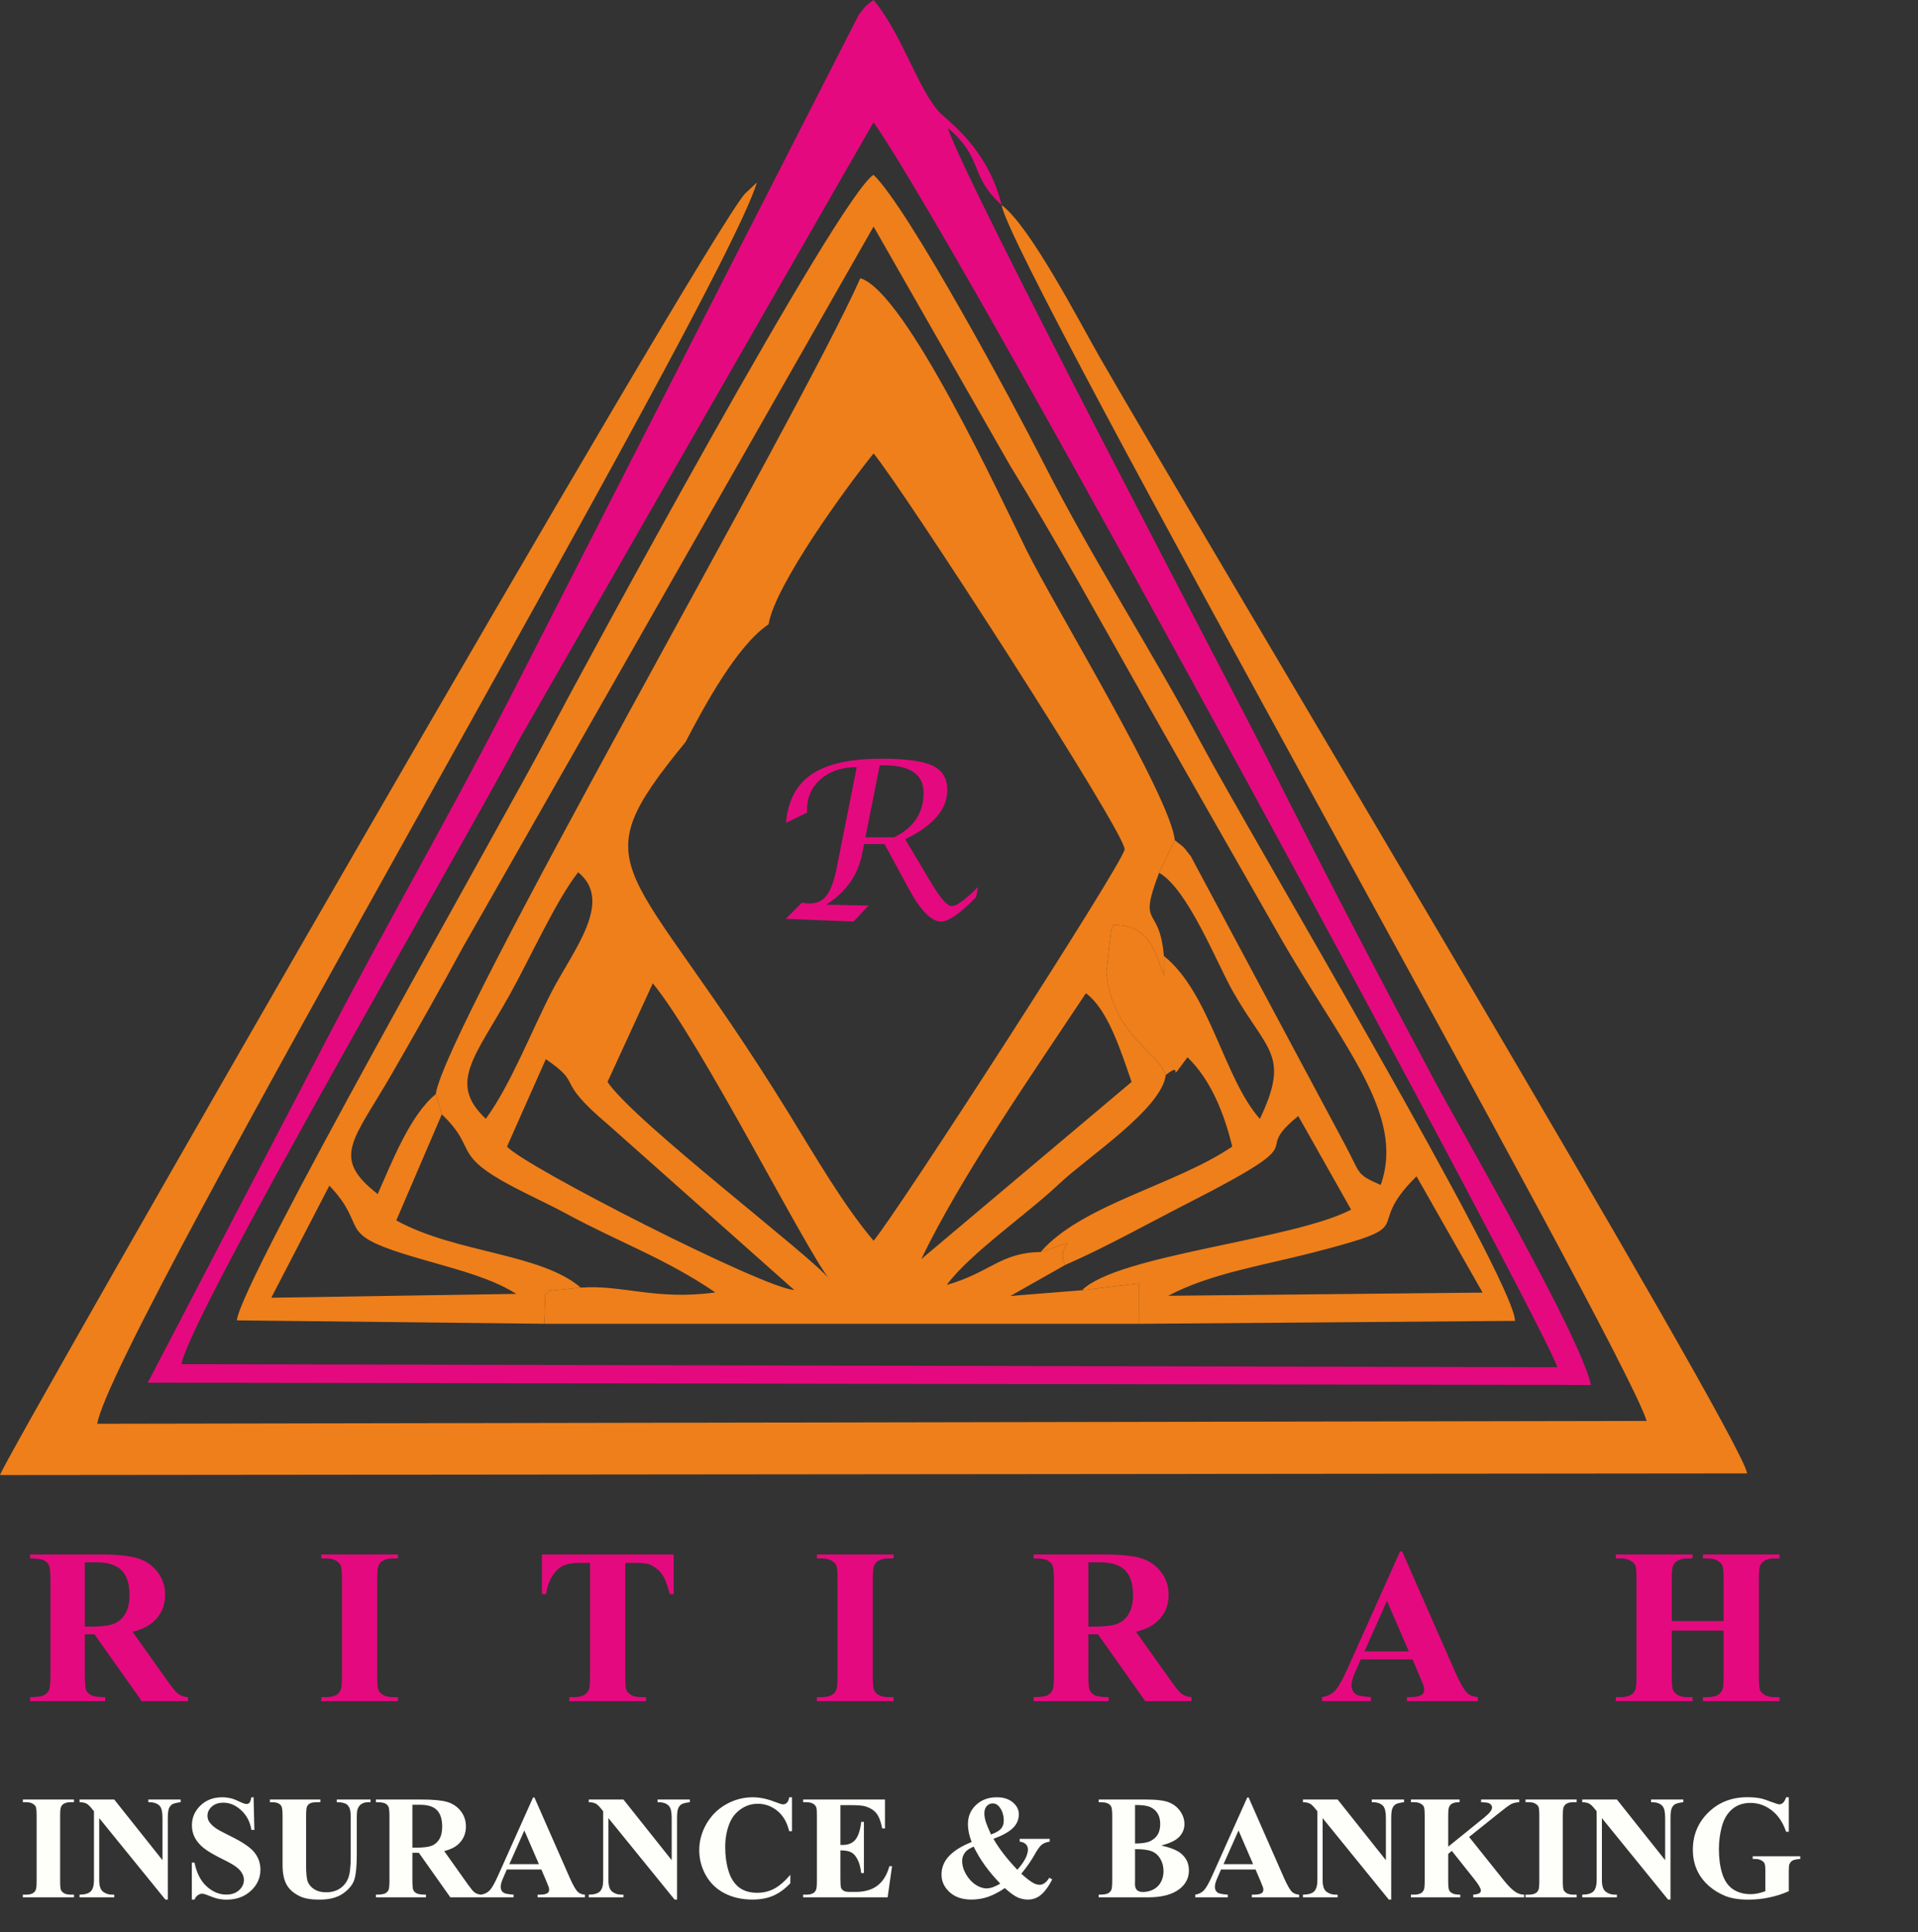
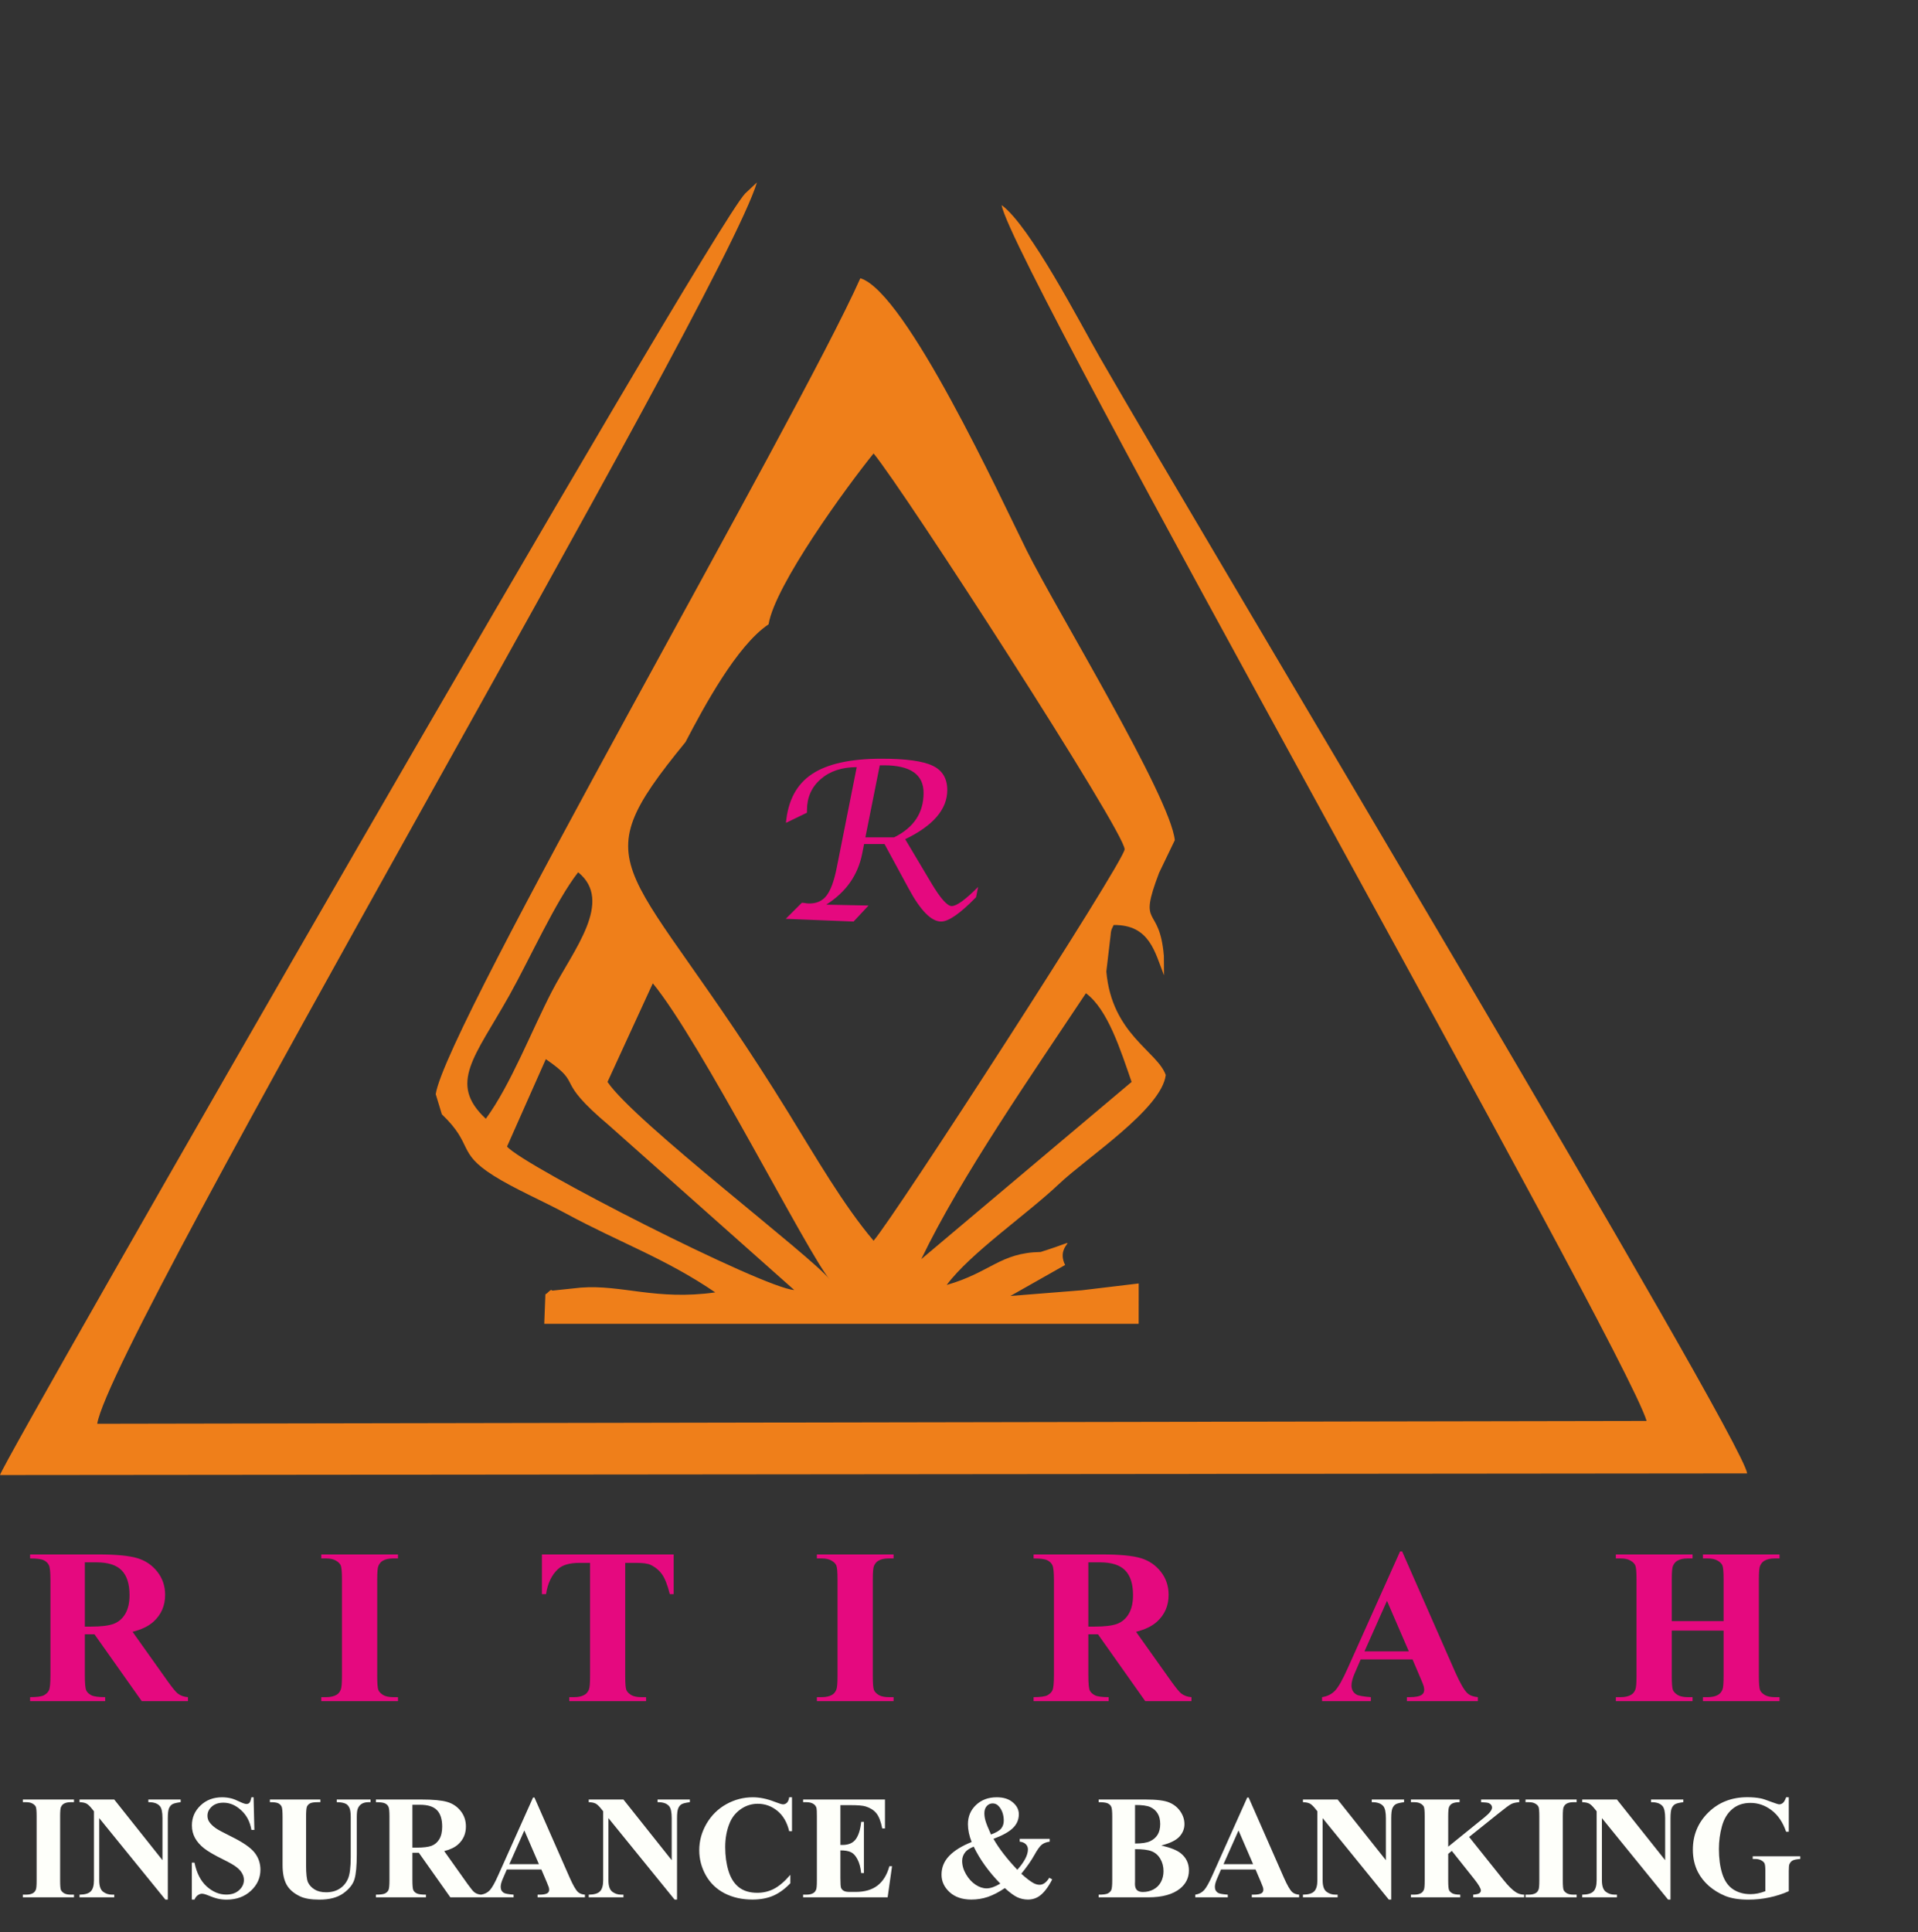
<svg xmlns="http://www.w3.org/2000/svg" width="554" height="558" viewBox="0 0 554 558" fill="none">
  <rect x="0" y="0" width="554" height="558" fill="#333333" stroke="none" />
  <path fill-rule="evenodd" clip-rule="evenodd" d="M146.452 331.141L157.657 305.899C169.019 313.714 159.434 311.104 175.844 324.978L229.409 372.576C220.46 372.044 151.239 336.745 146.452 331.141ZM266.109 363.65C277.515 339.86 298.442 309.785 313.659 286.857C320.01 291.543 323.702 303.416 326.856 312.475L266.11 363.651L266.109 363.65ZM175.476 312.475L188.558 284C202.428 300.829 233.32 362.133 239.684 369.565C234.86 363.165 183.273 324.057 175.476 312.475ZM140.326 323.114C129.346 312.87 137.144 305.303 147.169 287.395C153.092 276.814 160.463 260.316 166.992 251.92C177.34 260.303 165.596 274.41 159.447 286.253C153.605 297.5 147.534 313.297 140.326 323.114ZM197.998 214.331C203.291 204.2 212.831 186.421 221.995 180.319C223.843 168.959 244.575 140.541 252.326 130.961C260.846 141.183 325.186 240.708 324.837 245.316C324.554 249.064 258.607 351.067 252.326 358.342C243.612 348.06 235.59 334.13 227.632 321.225C181.764 246.845 166.585 252.742 197.998 214.33V214.331ZM125.856 316.009L127.624 321.821C136.923 330.724 131.807 332.768 142.591 339.566C148.662 343.393 156.899 346.915 163.583 350.538C178.866 358.82 192.164 363.424 206.597 373.261C189.499 375.657 179.657 370.97 167.751 371.884L159.508 372.753C159.101 372.077 158.255 373.532 157.534 373.806L157.204 382.33L328.894 382.339L328.906 370.679L312.522 372.644L291.853 374.292L307.653 365.346C304.26 358.612 314.992 357.041 300.584 361.591C288.892 361.786 286.08 367.504 273.449 371.116C280.21 361.975 296.683 350.675 305.851 341.98C313.96 334.29 335.534 320.295 336.719 310.483C334.306 303.607 321.139 298.709 319.556 280.589L320.816 269.883C320.917 268.335 321.307 268.035 321.672 267.154C332.142 267.039 333.58 275.099 336.221 281.694L336.175 276.088C334.906 260.833 328.507 268.562 334.8 252.077L339.332 242.661C338.115 230.161 304.963 175.898 296.528 158.926C289.199 144.178 261.676 84.307 248.502 80.365C230.299 121.223 128.745 296.422 125.856 316.009Z" fill="#EF7F1A" />
  <path fill-rule="evenodd" clip-rule="evenodd" d="M289.314 59.235C291.913 76.104 469.004 388.394 475.615 410.388L28.082 411.206C32.195 385.922 208.605 86.183 218.629 52.696L215.217 55.902C204.416 67.355 0.368 422.771 0 426.018L504.648 425.541C503.449 415.278 347.576 155.256 317.687 103.235C311.927 93.21 297.55 65.282 289.314 59.235H289.314Z" fill="#EF7F1A" />
-   <path fill-rule="evenodd" clip-rule="evenodd" d="M409.154 339.738L428.244 373.325L337.431 374.239C349.68 367.761 364.754 365.497 379.118 361.794C412.052 353.305 392.879 355.793 409.154 339.737L409.154 339.738ZM95.135 342.427C106.579 354.483 96.787 355.96 117.121 362.298C128.165 365.741 140.755 368.332 149.122 373.689L78.361 374.803L95.135 342.427ZM157.204 382.331L157.534 373.806C158.254 373.532 159.1 372.077 159.508 372.753L167.751 371.884C156.073 361.88 131.612 361.947 114.468 352.474L127.624 321.821L125.856 316.009C118.38 322.121 113.134 335.814 109.092 344.864C95.417 334.158 102.037 329.554 113.433 309.7C120.429 297.511 126.617 286.684 133.625 273.723L252.325 65.432L291.698 134.366C305.044 156.042 318.21 179.992 330.695 202.06C343.312 224.36 356.862 248.021 369.41 270.033C387.769 302.239 406.074 321.746 398.804 342.235C391.598 339.117 393.059 339.118 388.596 330.781L343.954 247.299C341.269 243.831 342.234 245.029 339.331 242.661L334.799 252.077C343.038 256.73 351.351 277.886 355.981 286.11C365.908 303.744 372.78 304.422 363.904 323.161C353.456 311.352 349.556 286.831 336.175 276.088L336.221 281.694C333.58 275.099 332.142 267.039 321.672 267.154C321.306 268.035 320.917 268.335 320.815 269.883L319.556 280.589C321.138 298.709 334.305 303.607 336.718 310.483C342.548 305.847 336.304 314.473 342.992 305.347C349.722 311.844 353.606 321.537 355.922 331.141C339.697 342.217 312.469 347.883 300.584 361.59C314.991 357.04 304.26 358.612 307.652 365.346C318.848 360.507 332.311 352.999 343.238 347.429C382.198 327.569 360.227 334.317 374.992 322.325L390.255 349.357C373.334 358.203 322.876 362.349 312.522 372.644L328.905 370.679L328.893 382.338L437.613 381.489C437.264 369.193 360.779 240.564 347.13 214.974C332.766 188.043 315.483 161.417 301.101 133.085C292.571 116.281 262.449 60.295 252.325 50.496C242.507 56.265 168.403 193.126 157.949 213.013C145.179 237.304 69.235 370.589 68.427 381.343L157.204 382.33V382.331Z" fill="#EF7F1A" />
-   <path fill-rule="evenodd" clip-rule="evenodd" d="M252.325 35.307C280.343 75.634 449.061 388.341 449.782 394.871L52.435 393.995C54.295 380.666 136.098 240.119 150.221 213.145L252.325 35.307ZM289.314 59.234C285.213 42.491 273.441 34.817 271.075 32.123C264.929 25.124 260.456 9.764 252.325 0C250.293 1.622 250.707 0.863 248.06 4.239L147.957 200.243C130.333 234.651 112.648 265.165 94.985 299.004L42.675 399.345L459.538 400C456.284 385.366 422.381 327.22 413.694 310.907C397.426 280.359 381.946 250.831 366.373 219.73C355.925 198.865 279.045 53.274 273.753 36.912C284.349 46.002 279.701 50.459 289.314 59.234V59.234Z" fill="#E5097F" />
  <path d="M226.959 265.375L231.584 260.75H231.991C232.095 260.75 232.314 260.781 232.647 260.844C233.001 260.906 233.397 260.937 233.835 260.937C235.96 260.937 237.605 260.166 238.772 258.625C239.96 257.062 240.928 254.406 241.678 250.656L247.46 221.562C243.168 221.562 239.699 222.718 237.053 225.031C234.407 227.323 233.085 230.323 233.085 234.031V234.718L227.022 237.656C227.584 231.239 230.074 226.552 234.491 223.593C238.928 220.614 245.647 219.125 254.647 219.125C261.668 219.125 266.585 219.802 269.397 221.156C272.21 222.489 273.616 224.833 273.616 228.187C273.616 233.729 269.564 238.458 261.46 242.375L268.96 254.968C271.626 259.448 273.605 261.687 274.897 261.687C276.314 261.687 278.855 259.844 282.522 256.156L281.928 259.125C277.366 263.812 274.001 266.156 271.835 266.156C269.022 266.156 265.918 263.021 262.522 256.75L255.491 243.781H249.585L249.022 246.593C247.793 252.781 244.335 257.677 238.647 261.281L250.866 261.531L246.553 266.156L226.959 265.375ZM249.96 241.843H258.241C263.928 239.052 266.772 234.771 266.772 229C266.772 223.687 262.96 221.031 255.335 221.031H254.116L249.96 241.843Z" fill="#E5097F" />
  <path d="M24.507 472.005V483.88C24.507 486.172 24.643 487.62 24.914 488.224C25.205 488.807 25.705 489.276 26.414 489.63C27.122 489.985 28.445 490.162 30.382 490.162V491.318H8.695V490.162C10.653 490.162 11.976 489.985 12.664 489.63C13.372 489.255 13.861 488.776 14.132 488.193C14.424 487.609 14.57 486.172 14.57 483.88V456.38C14.57 454.089 14.424 452.651 14.132 452.068C13.861 451.464 13.372 450.984 12.664 450.63C11.955 450.276 10.632 450.099 8.695 450.099V448.943H28.382C33.507 448.943 37.257 449.297 39.632 450.005C42.007 450.714 43.945 452.026 45.445 453.943C46.945 455.839 47.695 458.068 47.695 460.63C47.695 463.755 46.57 466.339 44.32 468.38C42.882 469.672 40.872 470.641 38.289 471.287L48.476 485.63C49.809 487.484 50.757 488.641 51.32 489.099C52.174 489.745 53.164 490.099 54.289 490.162V491.318H40.945L27.289 472.005H24.507ZM24.507 451.224V469.787H26.289C29.184 469.787 31.351 469.526 32.789 469.005C34.226 468.464 35.351 467.505 36.164 466.13C36.997 464.734 37.414 462.922 37.414 460.693C37.414 457.464 36.653 455.078 35.132 453.537C33.632 451.995 31.205 451.224 27.851 451.224H24.507ZM114.955 490.162V491.318H92.799V490.162H94.205C95.434 490.162 96.424 489.943 97.174 489.505C97.715 489.214 98.132 488.714 98.424 488.005C98.653 487.505 98.767 486.193 98.767 484.068V456.193C98.767 454.026 98.653 452.672 98.424 452.13C98.195 451.589 97.726 451.12 97.017 450.724C96.33 450.307 95.392 450.099 94.205 450.099H92.799V448.943H114.955V450.099H113.549C112.32 450.099 111.33 450.318 110.58 450.755C110.038 451.047 109.611 451.547 109.299 452.255C109.07 452.755 108.955 454.068 108.955 456.193V484.068C108.955 486.234 109.07 487.589 109.299 488.13C109.549 488.672 110.018 489.151 110.705 489.568C111.413 489.964 112.361 490.162 113.549 490.162H114.955ZM194.59 448.943V460.412H193.465C192.799 457.766 192.059 455.87 191.246 454.724C190.434 453.557 189.319 452.63 187.903 451.943C187.111 451.568 185.726 451.38 183.746 451.38H180.59V484.068C180.59 486.234 180.705 487.589 180.934 488.13C181.184 488.672 181.653 489.151 182.34 489.568C183.049 489.964 184.007 490.162 185.215 490.162H186.621V491.318H164.434V490.162H165.84C167.069 490.162 168.059 489.943 168.809 489.505C169.351 489.214 169.778 488.714 170.09 488.005C170.319 487.505 170.434 486.193 170.434 484.068V451.38H167.371C164.517 451.38 162.444 451.984 161.153 453.193C159.34 454.88 158.194 457.287 157.715 460.412H156.528V448.943H194.59ZM258.1 490.162V491.318H235.944V490.162H237.35C238.58 490.162 239.569 489.943 240.319 489.505C240.861 489.214 241.277 488.714 241.569 488.005C241.798 487.505 241.913 486.193 241.913 484.068V456.193C241.913 454.026 241.798 452.672 241.569 452.13C241.34 451.589 240.871 451.12 240.163 450.724C239.475 450.307 238.538 450.099 237.35 450.099H235.944V448.943H258.1V450.099H256.694C255.465 450.099 254.475 450.318 253.725 450.755C253.184 451.047 252.757 451.547 252.444 452.255C252.215 452.755 252.1 454.068 252.1 456.193V484.068C252.1 486.234 252.215 487.589 252.444 488.13C252.694 488.672 253.163 489.151 253.85 489.568C254.559 489.964 255.507 490.162 256.694 490.162H258.1ZM314.361 472.005V483.88C314.361 486.172 314.496 487.62 314.767 488.224C315.058 488.807 315.558 489.276 316.267 489.63C316.975 489.985 318.298 490.162 320.236 490.162V491.318H298.548V490.162C300.506 490.162 301.829 489.985 302.517 489.63C303.225 489.255 303.715 488.776 303.985 488.193C304.277 487.609 304.423 486.172 304.423 483.88V456.38C304.423 454.089 304.277 452.651 303.985 452.068C303.715 451.464 303.225 450.984 302.517 450.63C301.808 450.276 300.485 450.099 298.548 450.099V448.943H318.236C323.361 448.943 327.111 449.297 329.486 450.005C331.861 450.714 333.798 452.026 335.298 453.943C336.798 455.839 337.548 458.068 337.548 460.63C337.548 463.755 336.423 466.339 334.173 468.38C332.736 469.672 330.725 470.641 328.142 471.287L338.329 485.63C339.663 487.484 340.611 488.641 341.173 489.099C342.027 489.745 343.017 490.099 344.142 490.162V491.318H330.798L317.142 472.005H314.361ZM314.361 451.224V469.787H316.142C319.038 469.787 321.204 469.526 322.642 469.005C324.079 468.464 325.204 467.505 326.017 466.13C326.85 464.734 327.267 462.922 327.267 460.693C327.267 457.464 326.506 455.078 324.986 453.537C323.486 451.995 321.058 451.224 317.704 451.224H314.361ZM407.996 479.255H393.027L391.246 483.38C390.662 484.755 390.371 485.891 390.371 486.787C390.371 487.974 390.85 488.849 391.808 489.412C392.371 489.745 393.756 489.995 395.964 490.162V491.318H381.871V490.162C383.392 489.932 384.642 489.307 385.621 488.287C386.6 487.245 387.808 485.109 389.246 481.88L404.402 448.068H404.996L420.277 482.818C421.735 486.109 422.933 488.182 423.871 489.037C424.579 489.682 425.579 490.057 426.871 490.162V491.318H406.371V490.162H407.214C408.86 490.162 410.017 489.932 410.683 489.474C411.142 489.141 411.371 488.662 411.371 488.037C411.371 487.662 411.308 487.276 411.183 486.88C411.142 486.693 410.829 485.912 410.246 484.537L407.996 479.255ZM406.933 476.943L400.621 462.349L394.121 476.943H406.933ZM482.881 470.943V484.068C482.881 486.234 482.995 487.589 483.225 488.13C483.475 488.672 483.943 489.151 484.631 489.568C485.339 489.964 486.287 490.162 487.475 490.162H488.881V491.318H466.725V490.162H468.131C469.36 490.162 470.35 489.943 471.1 489.505C471.641 489.214 472.058 488.714 472.35 488.005C472.579 487.505 472.693 486.193 472.693 484.068V456.193C472.693 454.026 472.579 452.672 472.35 452.13C472.12 451.589 471.652 451.12 470.943 450.724C470.256 450.307 469.318 450.099 468.131 450.099H466.725V448.943H488.881V450.099H487.475C486.245 450.099 485.256 450.318 484.506 450.755C483.964 451.047 483.537 451.547 483.225 452.255C482.995 452.755 482.881 454.068 482.881 456.193V468.193H497.85V456.193C497.85 454.026 497.735 452.672 497.506 452.13C497.277 451.589 496.808 451.12 496.1 450.724C495.391 450.307 494.443 450.099 493.256 450.099H491.881V448.943H514.006V450.099H512.631C511.381 450.099 510.391 450.318 509.662 450.755C509.121 451.047 508.693 451.547 508.381 452.255C508.152 452.755 508.037 454.068 508.037 456.193V484.068C508.037 486.234 508.152 487.589 508.381 488.13C508.61 488.672 509.079 489.151 509.787 489.568C510.496 489.964 511.443 490.162 512.631 490.162H514.006V491.318H491.881V490.162H493.256C494.506 490.162 495.496 489.943 496.225 489.505C496.766 489.214 497.193 488.714 497.506 488.005C497.735 487.505 497.85 486.193 497.85 484.068V470.943H482.881Z" fill="#E5097F" />
  <path d="M21.369 547.205V547.976H6.598V547.205H7.536C8.355 547.205 9.015 547.06 9.515 546.768C9.876 546.573 10.154 546.24 10.348 545.768C10.501 545.435 10.577 544.56 10.577 543.143V524.56C10.577 523.115 10.501 522.213 10.348 521.851C10.195 521.49 9.883 521.178 9.411 520.914C8.952 520.636 8.327 520.497 7.536 520.497H6.598V519.726H21.369V520.497H20.431C19.612 520.497 18.952 520.643 18.452 520.935C18.091 521.129 17.807 521.463 17.598 521.935C17.445 522.268 17.369 523.143 17.369 524.56V543.143C17.369 544.587 17.445 545.49 17.598 545.851C17.765 546.212 18.077 546.532 18.536 546.81C19.008 547.073 19.64 547.205 20.431 547.205H21.369ZM32.994 519.726L46.931 537.247V525.101C46.931 523.407 46.688 522.261 46.202 521.664C45.535 520.858 44.417 520.469 42.848 520.497V519.726H52.181V520.497C50.987 520.65 50.181 520.851 49.765 521.101C49.362 521.338 49.042 521.733 48.806 522.289C48.584 522.831 48.473 523.768 48.473 525.101V548.622H47.765L28.661 525.101V543.06C28.661 544.685 29.029 545.782 29.765 546.351C30.515 546.921 31.369 547.205 32.327 547.205H32.994V547.976H22.973V547.205C24.529 547.192 25.612 546.872 26.223 546.247C26.834 545.622 27.14 544.56 27.14 543.06V523.122L26.536 522.372C25.939 521.622 25.411 521.129 24.952 520.893C24.494 520.657 23.834 520.525 22.973 520.497V519.726H32.994ZM73.244 519.081L73.473 528.497H72.619C72.216 526.136 71.223 524.24 69.639 522.81C68.07 521.365 66.369 520.643 64.535 520.643C63.119 520.643 61.994 521.025 61.16 521.789C60.341 522.539 59.931 523.407 59.931 524.393C59.931 525.018 60.077 525.574 60.369 526.06C60.772 526.713 61.417 527.358 62.306 527.997C62.959 528.456 64.466 529.268 66.827 530.435C70.133 532.06 72.362 533.594 73.514 535.039C74.653 536.483 75.223 538.136 75.223 539.997C75.223 542.358 74.299 544.393 72.452 546.101C70.619 547.796 68.285 548.643 65.452 548.643C64.563 548.643 63.723 548.553 62.931 548.372C62.14 548.192 61.147 547.851 59.952 547.351C59.285 547.073 58.737 546.935 58.306 546.935C57.945 546.935 57.563 547.073 57.16 547.351C56.758 547.629 56.431 548.053 56.181 548.622H55.41V537.955H56.181C56.792 540.955 57.966 543.247 59.702 544.83C61.452 546.4 63.334 547.185 65.348 547.185C66.903 547.185 68.14 546.761 69.056 545.914C69.987 545.067 70.452 544.08 70.452 542.955C70.452 542.289 70.272 541.643 69.91 541.018C69.563 540.393 69.028 539.803 68.306 539.247C67.584 538.678 66.306 537.942 64.473 537.039C61.904 535.775 60.056 534.699 58.931 533.81C57.806 532.921 56.938 531.928 56.327 530.831C55.73 529.733 55.431 528.525 55.431 527.206C55.431 524.956 56.258 523.039 57.91 521.456C59.563 519.872 61.647 519.081 64.16 519.081C65.077 519.081 65.966 519.192 66.827 519.414C67.48 519.581 68.272 519.893 69.202 520.351C70.147 520.796 70.806 521.018 71.181 521.018C71.542 521.018 71.827 520.907 72.035 520.685C72.244 520.463 72.438 519.928 72.619 519.081H73.244ZM77.952 519.726H92.535V520.497H91.806C90.709 520.497 89.952 520.615 89.535 520.851C89.132 521.074 88.841 521.386 88.66 521.789C88.494 522.192 88.41 523.199 88.41 524.81V538.643C88.41 541.171 88.598 542.844 88.973 543.664C89.362 544.483 89.994 545.164 90.869 545.705C91.744 546.247 92.848 546.518 94.181 546.518C95.709 546.518 97.007 546.178 98.077 545.497C99.16 544.803 99.966 543.851 100.494 542.643C101.035 541.435 101.306 539.33 101.306 536.331V524.81C101.306 523.546 101.174 522.643 100.91 522.101C100.646 521.56 100.313 521.185 99.91 520.976C99.285 520.657 98.403 520.497 97.264 520.497V519.726H107.035V520.497H106.452C105.66 520.497 105 520.657 104.473 520.976C103.945 521.296 103.563 521.775 103.327 522.414C103.146 522.858 103.056 523.657 103.056 524.81V535.539C103.056 538.858 102.834 541.254 102.389 542.726C101.959 544.199 100.896 545.553 99.202 546.789C97.507 548.025 95.195 548.643 92.264 548.643C89.82 548.643 87.931 548.317 86.598 547.664C84.778 546.775 83.494 545.636 82.744 544.247C81.994 542.858 81.619 540.99 81.619 538.643V524.81C81.619 523.185 81.528 522.178 81.348 521.789C81.167 521.386 80.855 521.067 80.41 520.831C79.966 520.594 79.146 520.483 77.952 520.497V519.726ZM119.118 535.101V543.018C119.118 544.546 119.209 545.511 119.389 545.914C119.584 546.303 119.917 546.615 120.389 546.851C120.861 547.087 121.743 547.205 123.035 547.205V547.976H108.577V547.205C109.882 547.205 110.764 547.087 111.223 546.851C111.695 546.601 112.021 546.282 112.202 545.893C112.396 545.504 112.493 544.546 112.493 543.018V524.685C112.493 523.157 112.396 522.199 112.202 521.81C112.021 521.407 111.695 521.088 111.223 520.851C110.75 520.615 109.868 520.497 108.577 520.497V519.726H121.702C125.118 519.726 127.618 519.963 129.202 520.435C130.785 520.907 132.077 521.782 133.077 523.06C134.077 524.324 134.577 525.81 134.577 527.518C134.577 529.601 133.827 531.324 132.327 532.685C131.368 533.546 130.028 534.192 128.306 534.622L135.097 544.185C135.986 545.421 136.618 546.192 136.993 546.497C137.563 546.928 138.222 547.164 138.972 547.205V547.976H130.077L120.973 535.101H119.118ZM119.118 521.247V533.622H120.306C122.236 533.622 123.681 533.449 124.639 533.101C125.598 532.74 126.348 532.101 126.889 531.185C127.445 530.254 127.722 529.046 127.722 527.56C127.722 525.407 127.216 523.817 126.202 522.789C125.202 521.761 123.584 521.247 121.348 521.247H119.118ZM156.368 539.935H146.389L145.202 542.685C144.813 543.601 144.618 544.358 144.618 544.955C144.618 545.747 144.938 546.33 145.577 546.705C145.952 546.928 146.875 547.094 148.347 547.205V547.976H138.952V547.205C139.965 547.053 140.799 546.636 141.452 545.955C142.104 545.261 142.91 543.837 143.868 541.685L153.972 519.143H154.368L164.556 542.31C165.528 544.504 166.326 545.886 166.951 546.455C167.424 546.886 168.09 547.136 168.951 547.205V547.976H155.285V547.205H155.847C156.945 547.205 157.715 547.053 158.16 546.747C158.465 546.525 158.618 546.205 158.618 545.789C158.618 545.539 158.576 545.282 158.493 545.018C158.465 544.893 158.257 544.372 157.868 543.455L156.368 539.935ZM155.66 538.393L151.452 528.664L147.118 538.393H155.66ZM180.076 519.726L194.014 537.247V525.101C194.014 523.407 193.771 522.261 193.285 521.664C192.618 520.858 191.5 520.469 189.93 520.497V519.726H199.264V520.497C198.069 520.65 197.264 520.851 196.847 521.101C196.444 521.338 196.125 521.733 195.889 522.289C195.666 522.831 195.555 523.768 195.555 525.101V548.622H194.847L175.743 525.101V543.06C175.743 544.685 176.111 545.782 176.847 546.351C177.597 546.921 178.451 547.205 179.41 547.205H180.076V547.976H170.056V547.205C171.611 547.192 172.694 546.872 173.306 546.247C173.917 545.622 174.222 544.56 174.222 543.06V523.122L173.618 522.372C173.021 521.622 172.493 521.129 172.035 520.893C171.576 520.657 170.917 520.525 170.056 520.497V519.726H180.076ZM228.763 519.081V528.872H227.951C227.34 526.317 226.201 524.358 224.534 522.997C222.868 521.636 220.979 520.956 218.868 520.956C217.104 520.956 215.486 521.463 214.014 522.476C212.541 523.49 211.465 524.817 210.784 526.456C209.909 528.553 209.472 530.886 209.472 533.456C209.472 535.983 209.791 538.289 210.43 540.372C211.069 542.442 212.069 544.011 213.43 545.08C214.791 546.136 216.555 546.664 218.722 546.664C220.5 546.664 222.125 546.275 223.597 545.497C225.083 544.719 226.645 543.379 228.284 541.476V543.914C226.701 545.567 225.048 546.768 223.326 547.518C221.618 548.254 219.618 548.622 217.326 548.622C214.312 548.622 211.632 548.018 209.284 546.81C206.951 545.601 205.146 543.865 203.868 541.601C202.604 539.337 201.972 536.928 201.972 534.372C201.972 531.678 202.673 529.122 204.076 526.706C205.493 524.289 207.396 522.414 209.784 521.081C212.187 519.747 214.736 519.081 217.43 519.081C219.416 519.081 221.514 519.511 223.722 520.372C225 520.872 225.812 521.122 226.159 521.122C226.604 521.122 226.986 520.963 227.305 520.643C227.638 520.31 227.854 519.789 227.951 519.081H228.763ZM242.743 521.351V532.851H243.305C245.097 532.851 246.395 532.289 247.201 531.164C248.006 530.039 248.52 528.379 248.743 526.185H249.534V540.976H248.743C248.576 539.365 248.222 538.046 247.68 537.018C247.152 535.99 246.534 535.303 245.826 534.956C245.118 534.594 244.09 534.414 242.743 534.414V542.372C242.743 543.928 242.805 544.879 242.93 545.226C243.069 545.573 243.319 545.858 243.68 546.08C244.041 546.303 244.624 546.414 245.43 546.414H247.118C249.756 546.414 251.868 545.803 253.451 544.58C255.048 543.358 256.194 541.497 256.888 538.997H257.659L256.388 547.976H231.972V547.205H232.909C233.729 547.205 234.388 547.06 234.888 546.768C235.25 546.573 235.527 546.24 235.722 545.768C235.875 545.435 235.951 544.56 235.951 543.143V524.56C235.951 523.282 235.916 522.497 235.847 522.206C235.708 521.719 235.451 521.344 235.076 521.081C234.548 520.692 233.826 520.497 232.909 520.497H231.972V519.726H255.617V528.081H254.826C254.423 526.039 253.854 524.574 253.117 523.685C252.395 522.796 251.368 522.143 250.034 521.726C249.256 521.476 247.798 521.351 245.659 521.351H242.743ZM294.534 531.081H303.2V531.893C302.228 532.032 301.464 532.324 300.909 532.768C300.353 533.199 299.631 534.212 298.742 535.81C297.853 537.407 296.603 539.192 294.992 541.164C296.409 542.442 297.562 543.33 298.451 543.83C299.076 544.178 299.687 544.351 300.284 544.351C301.312 544.351 302.242 543.678 303.075 542.33L303.93 542.789C302.791 545.025 301.575 546.615 300.284 547.56C299.298 548.268 298.173 548.622 296.909 548.622C295.826 548.622 294.791 548.393 293.805 547.935C292.832 547.462 291.645 546.587 290.242 545.31C288.506 546.476 286.874 547.323 285.346 547.851C283.819 548.365 282.228 548.622 280.576 548.622C277.937 548.622 275.84 547.907 274.284 546.476C272.728 545.046 271.951 543.365 271.951 541.435C271.951 539.351 272.694 537.539 274.18 535.997C275.666 534.456 277.826 533.122 280.659 531.997C280.298 531.094 280.027 530.212 279.846 529.351C279.666 528.49 279.576 527.657 279.576 526.851C279.576 524.629 280.353 522.782 281.909 521.31C283.478 519.824 285.478 519.081 287.909 519.081C289.867 519.081 291.416 519.574 292.555 520.56C293.707 521.532 294.284 522.671 294.284 523.976C294.284 525.546 293.694 526.893 292.513 528.018C291.346 529.129 289.492 530.15 286.951 531.081C288.52 533.844 290.819 536.824 293.846 540.018C295.888 537.726 296.909 535.761 296.909 534.122C296.909 533.539 296.707 533.046 296.305 532.643C295.902 532.226 295.312 531.976 294.534 531.893V531.081ZM286.242 529.831C287.701 529.289 288.68 528.712 289.18 528.101C289.68 527.476 289.93 526.726 289.93 525.851C289.93 524.296 289.52 522.983 288.701 521.914C288.159 521.206 287.492 520.851 286.701 520.851C286.048 520.851 285.485 521.108 285.013 521.622C284.555 522.136 284.326 522.831 284.326 523.706C284.326 524.386 284.437 525.115 284.659 525.893C284.881 526.671 285.409 527.983 286.242 529.831ZM281.242 533.331C280.131 533.803 279.346 534.303 278.888 534.831C278.235 535.608 277.909 536.476 277.909 537.435C277.909 538.74 278.284 540.039 279.034 541.33C279.798 542.622 280.715 543.622 281.784 544.33C282.853 545.039 283.923 545.393 284.992 545.393C285.52 545.393 286.11 545.282 286.763 545.06C287.43 544.824 288.152 544.476 288.93 544.018C285.583 540.587 283.02 537.025 281.242 533.331ZM335.429 532.997C338.11 533.622 339.992 534.379 341.075 535.268C342.631 536.532 343.409 538.171 343.409 540.185C343.409 542.31 342.554 544.067 340.846 545.455C338.749 547.136 335.7 547.976 331.7 547.976H317.346V547.205C318.652 547.205 319.534 547.087 319.992 546.851C320.464 546.601 320.791 546.282 320.971 545.893C321.166 545.504 321.263 544.546 321.263 543.018V524.685C321.263 523.157 321.166 522.199 320.971 521.81C320.791 521.407 320.464 521.088 319.992 520.851C319.52 520.615 318.638 520.497 317.346 520.497V519.726H330.888C334.124 519.726 336.416 520.018 337.763 520.601C339.11 521.171 340.172 522.032 340.95 523.185C341.728 524.324 342.117 525.539 342.117 526.831C342.117 528.192 341.624 529.407 340.638 530.476C339.652 531.532 337.916 532.372 335.429 532.997ZM327.846 532.435C329.818 532.435 331.27 532.212 332.2 531.768C333.145 531.324 333.867 530.699 334.367 529.893C334.867 529.087 335.117 528.06 335.117 526.81C335.117 525.56 334.867 524.539 334.367 523.747C333.881 522.942 333.179 522.331 332.263 521.914C331.346 521.497 329.874 521.296 327.846 521.31V532.435ZM327.846 534.06V543.122L327.825 544.164C327.825 544.914 328.013 545.483 328.388 545.872C328.777 546.247 329.346 546.435 330.096 546.435C331.207 546.435 332.228 546.192 333.159 545.705C334.103 545.205 334.825 544.49 335.325 543.56C335.825 542.615 336.075 541.567 336.075 540.414C336.075 539.094 335.77 537.914 335.159 536.872C334.548 535.817 333.707 535.081 332.638 534.664C331.568 534.247 329.971 534.046 327.846 534.06ZM362.658 539.935H352.679L351.492 542.685C351.103 543.601 350.908 544.358 350.908 544.955C350.908 545.747 351.228 546.33 351.867 546.705C352.242 546.928 353.165 547.094 354.638 547.205V547.976H345.242V547.205C346.256 547.053 347.089 546.636 347.742 545.955C348.395 545.261 349.2 543.837 350.159 541.685L360.263 519.143H360.658L370.846 542.31C371.818 544.504 372.617 545.886 373.242 546.455C373.714 546.886 374.381 547.136 375.242 547.205V547.976H361.575V547.205H362.138C363.235 547.205 364.006 547.053 364.45 546.747C364.756 546.525 364.908 546.205 364.908 545.789C364.908 545.539 364.867 545.282 364.783 545.018C364.756 544.893 364.547 544.372 364.158 543.455L362.658 539.935ZM361.95 538.393L357.742 528.664L353.408 538.393H361.95ZM386.367 519.726L400.304 537.247V525.101C400.304 523.407 400.061 522.261 399.575 521.664C398.908 520.858 397.79 520.469 396.221 520.497V519.726H405.554V520.497C404.36 520.65 403.554 520.851 403.137 521.101C402.735 521.338 402.415 521.733 402.179 522.289C401.957 522.831 401.846 523.768 401.846 525.101V548.622H401.137L382.033 525.101V543.06C382.033 544.685 382.401 545.782 383.137 546.351C383.887 546.921 384.742 547.205 385.7 547.205H386.367V547.976H376.346V547.205C377.901 547.192 378.985 546.872 379.596 546.247C380.207 545.622 380.512 544.56 380.512 543.06V523.122L379.908 522.372C379.311 521.622 378.783 521.129 378.325 520.893C377.867 520.657 377.207 520.525 376.346 520.497V519.726H386.367ZM424.346 530.539L434.283 542.976C435.686 544.726 436.894 545.914 437.908 546.539C438.644 546.983 439.422 547.205 440.241 547.205V547.976H425.533V547.205C426.464 547.122 427.061 546.976 427.325 546.768C427.602 546.56 427.741 546.303 427.741 545.997C427.741 545.414 427.102 544.317 425.825 542.705L419.346 534.56L418.304 535.435V543.143C418.304 544.615 418.387 545.532 418.554 545.893C418.721 546.254 419.04 546.567 419.512 546.83C419.984 547.08 420.741 547.205 421.783 547.205V547.976H407.533V547.205H408.471C409.29 547.205 409.95 547.06 410.45 546.768C410.811 546.573 411.089 546.24 411.283 545.768C411.436 545.435 411.512 544.56 411.512 543.143V524.56C411.512 523.115 411.436 522.213 411.283 521.851C411.13 521.49 410.818 521.178 410.346 520.914C409.887 520.636 409.262 520.497 408.471 520.497H407.533V519.726H421.596V520.497C420.637 520.497 419.908 520.636 419.408 520.914C419.047 521.108 418.762 521.435 418.554 521.893C418.387 522.24 418.304 523.129 418.304 524.56V533.351L428.783 524.872C430.241 523.692 430.97 522.747 430.97 522.039C430.97 521.511 430.672 521.094 430.075 520.789C429.769 520.636 429.012 520.539 427.804 520.497V519.726H438.825V520.497C437.838 520.567 437.061 520.747 436.491 521.039C435.936 521.317 434.644 522.275 432.616 523.914L424.346 530.539ZM455.408 547.205V547.976H440.637V547.205H441.575C442.394 547.205 443.054 547.06 443.554 546.768C443.915 546.573 444.193 546.24 444.387 545.768C444.54 545.435 444.616 544.56 444.616 543.143V524.56C444.616 523.115 444.54 522.213 444.387 521.851C444.234 521.49 443.922 521.178 443.45 520.914C442.991 520.636 442.366 520.497 441.575 520.497H440.637V519.726H455.408V520.497H454.47C453.651 520.497 452.991 520.643 452.491 520.935C452.13 521.129 451.845 521.463 451.637 521.935C451.484 522.268 451.408 523.143 451.408 524.56V543.143C451.408 544.587 451.484 545.49 451.637 545.851C451.804 546.212 452.116 546.532 452.574 546.81C453.047 547.073 453.679 547.205 454.47 547.205H455.408ZM467.033 519.726L480.97 537.247V525.101C480.97 523.407 480.727 522.261 480.241 521.664C479.574 520.858 478.456 520.469 476.887 520.497V519.726H486.22V520.497C485.026 520.65 484.22 520.851 483.803 521.101C483.401 521.338 483.081 521.733 482.845 522.289C482.623 522.831 482.512 523.768 482.512 525.101V548.622H481.803L462.699 525.101V543.06C462.699 544.685 463.067 545.782 463.804 546.351C464.554 546.921 465.408 547.205 466.366 547.205H467.033V547.976H457.012V547.205C458.568 547.192 459.651 546.872 460.262 546.247C460.873 545.622 461.179 544.56 461.179 543.06V523.122L460.574 522.372C459.977 521.622 459.449 521.129 458.991 520.893C458.533 520.657 457.873 520.525 457.012 520.497V519.726H467.033ZM516.678 519.081V529.039H515.907C514.977 526.317 513.581 524.247 511.72 522.831C509.859 521.414 507.824 520.706 505.616 520.706C503.505 520.706 501.748 521.303 500.345 522.497C498.942 523.678 497.949 525.331 497.366 527.456C496.783 529.581 496.491 531.761 496.491 533.997C496.491 536.705 496.81 539.08 497.449 541.122C498.088 543.164 499.116 544.664 500.533 545.622C501.963 546.58 503.657 547.06 505.616 547.06C506.296 547.06 506.991 546.99 507.699 546.851C508.421 546.698 509.157 546.483 509.907 546.205V540.33C509.907 539.219 509.831 538.504 509.678 538.185C509.526 537.851 509.206 537.553 508.72 537.289C508.248 537.025 507.671 536.893 506.991 536.893H506.262V536.122H519.991V536.893C518.949 536.962 518.22 537.108 517.803 537.33C517.4 537.539 517.088 537.893 516.866 538.393C516.741 538.657 516.678 539.303 516.678 540.33V546.205C514.873 547.011 512.991 547.615 511.032 548.018C509.088 548.435 507.067 548.643 504.97 548.643C502.289 548.643 500.06 548.282 498.283 547.56C496.519 546.823 494.956 545.865 493.595 544.685C492.248 543.49 491.192 542.15 490.428 540.664C489.456 538.747 488.97 536.601 488.97 534.226C488.97 529.976 490.463 526.386 493.449 523.456C496.435 520.525 500.192 519.06 504.72 519.06C506.123 519.06 507.387 519.171 508.512 519.393C509.123 519.504 510.109 519.824 511.47 520.351C512.845 520.865 513.657 521.122 513.907 521.122C514.296 521.122 514.657 520.983 514.991 520.706C515.324 520.414 515.63 519.872 515.907 519.081H516.678Z" fill="#FEFFFA" />
</svg>